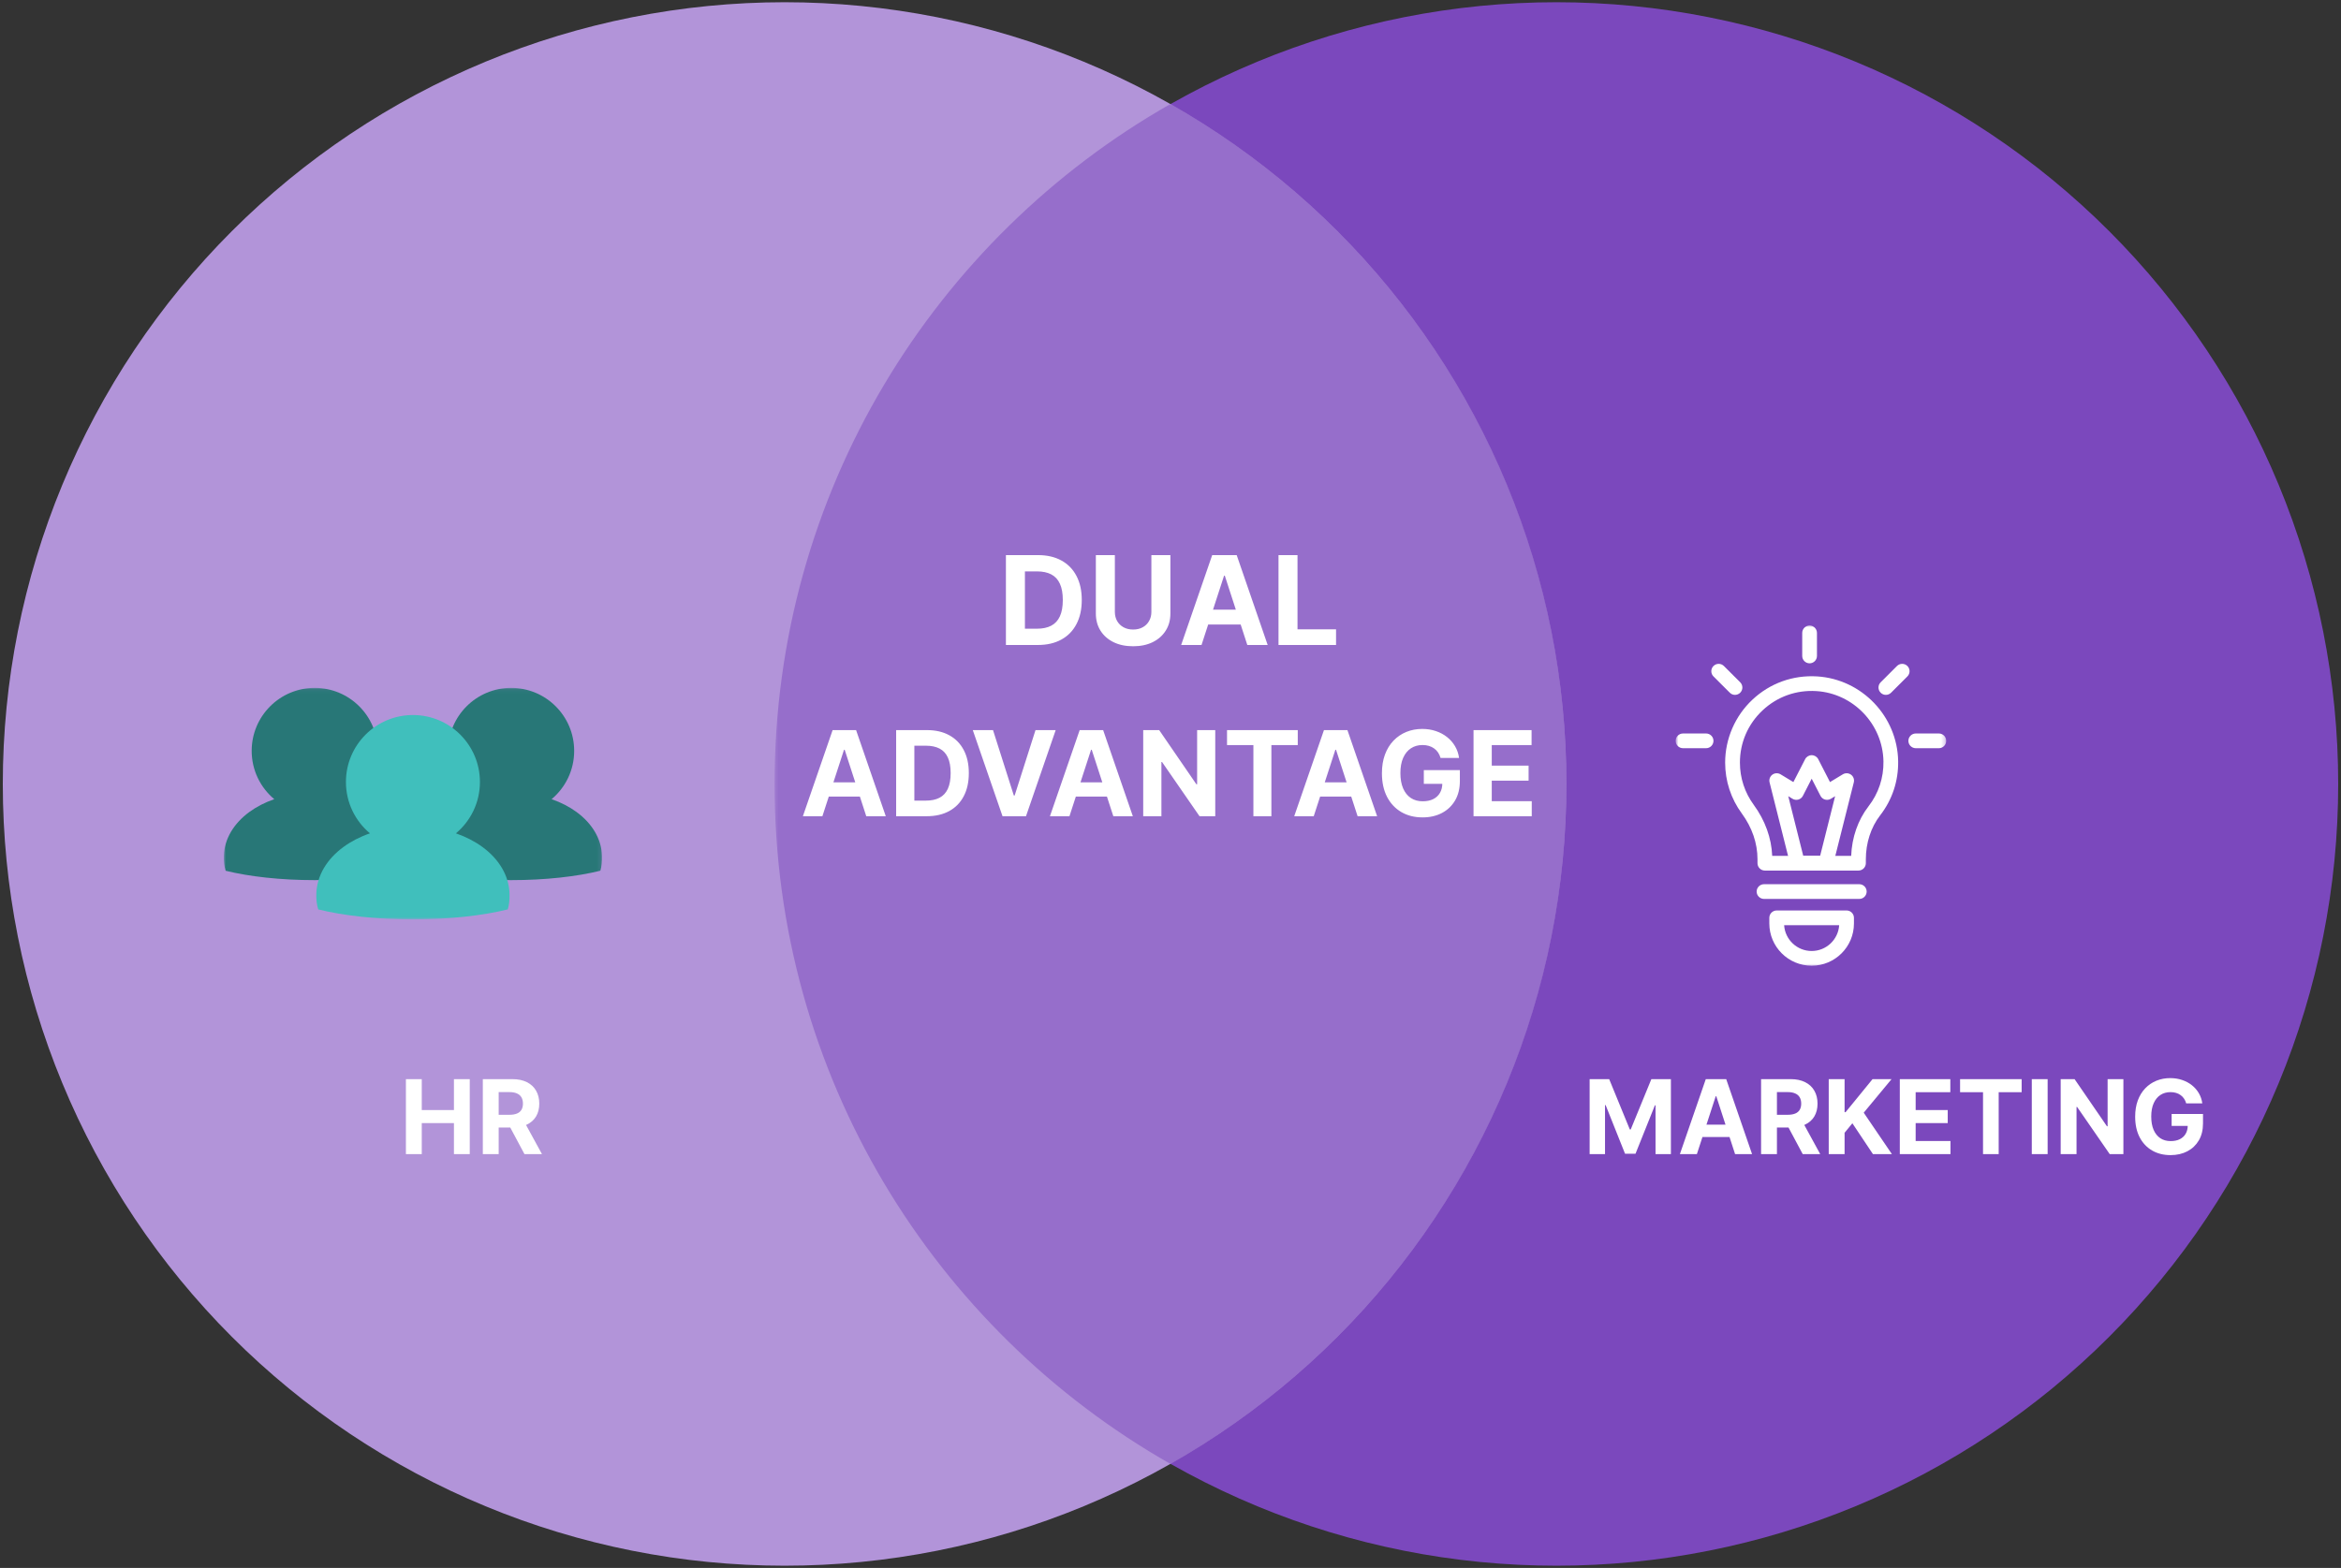
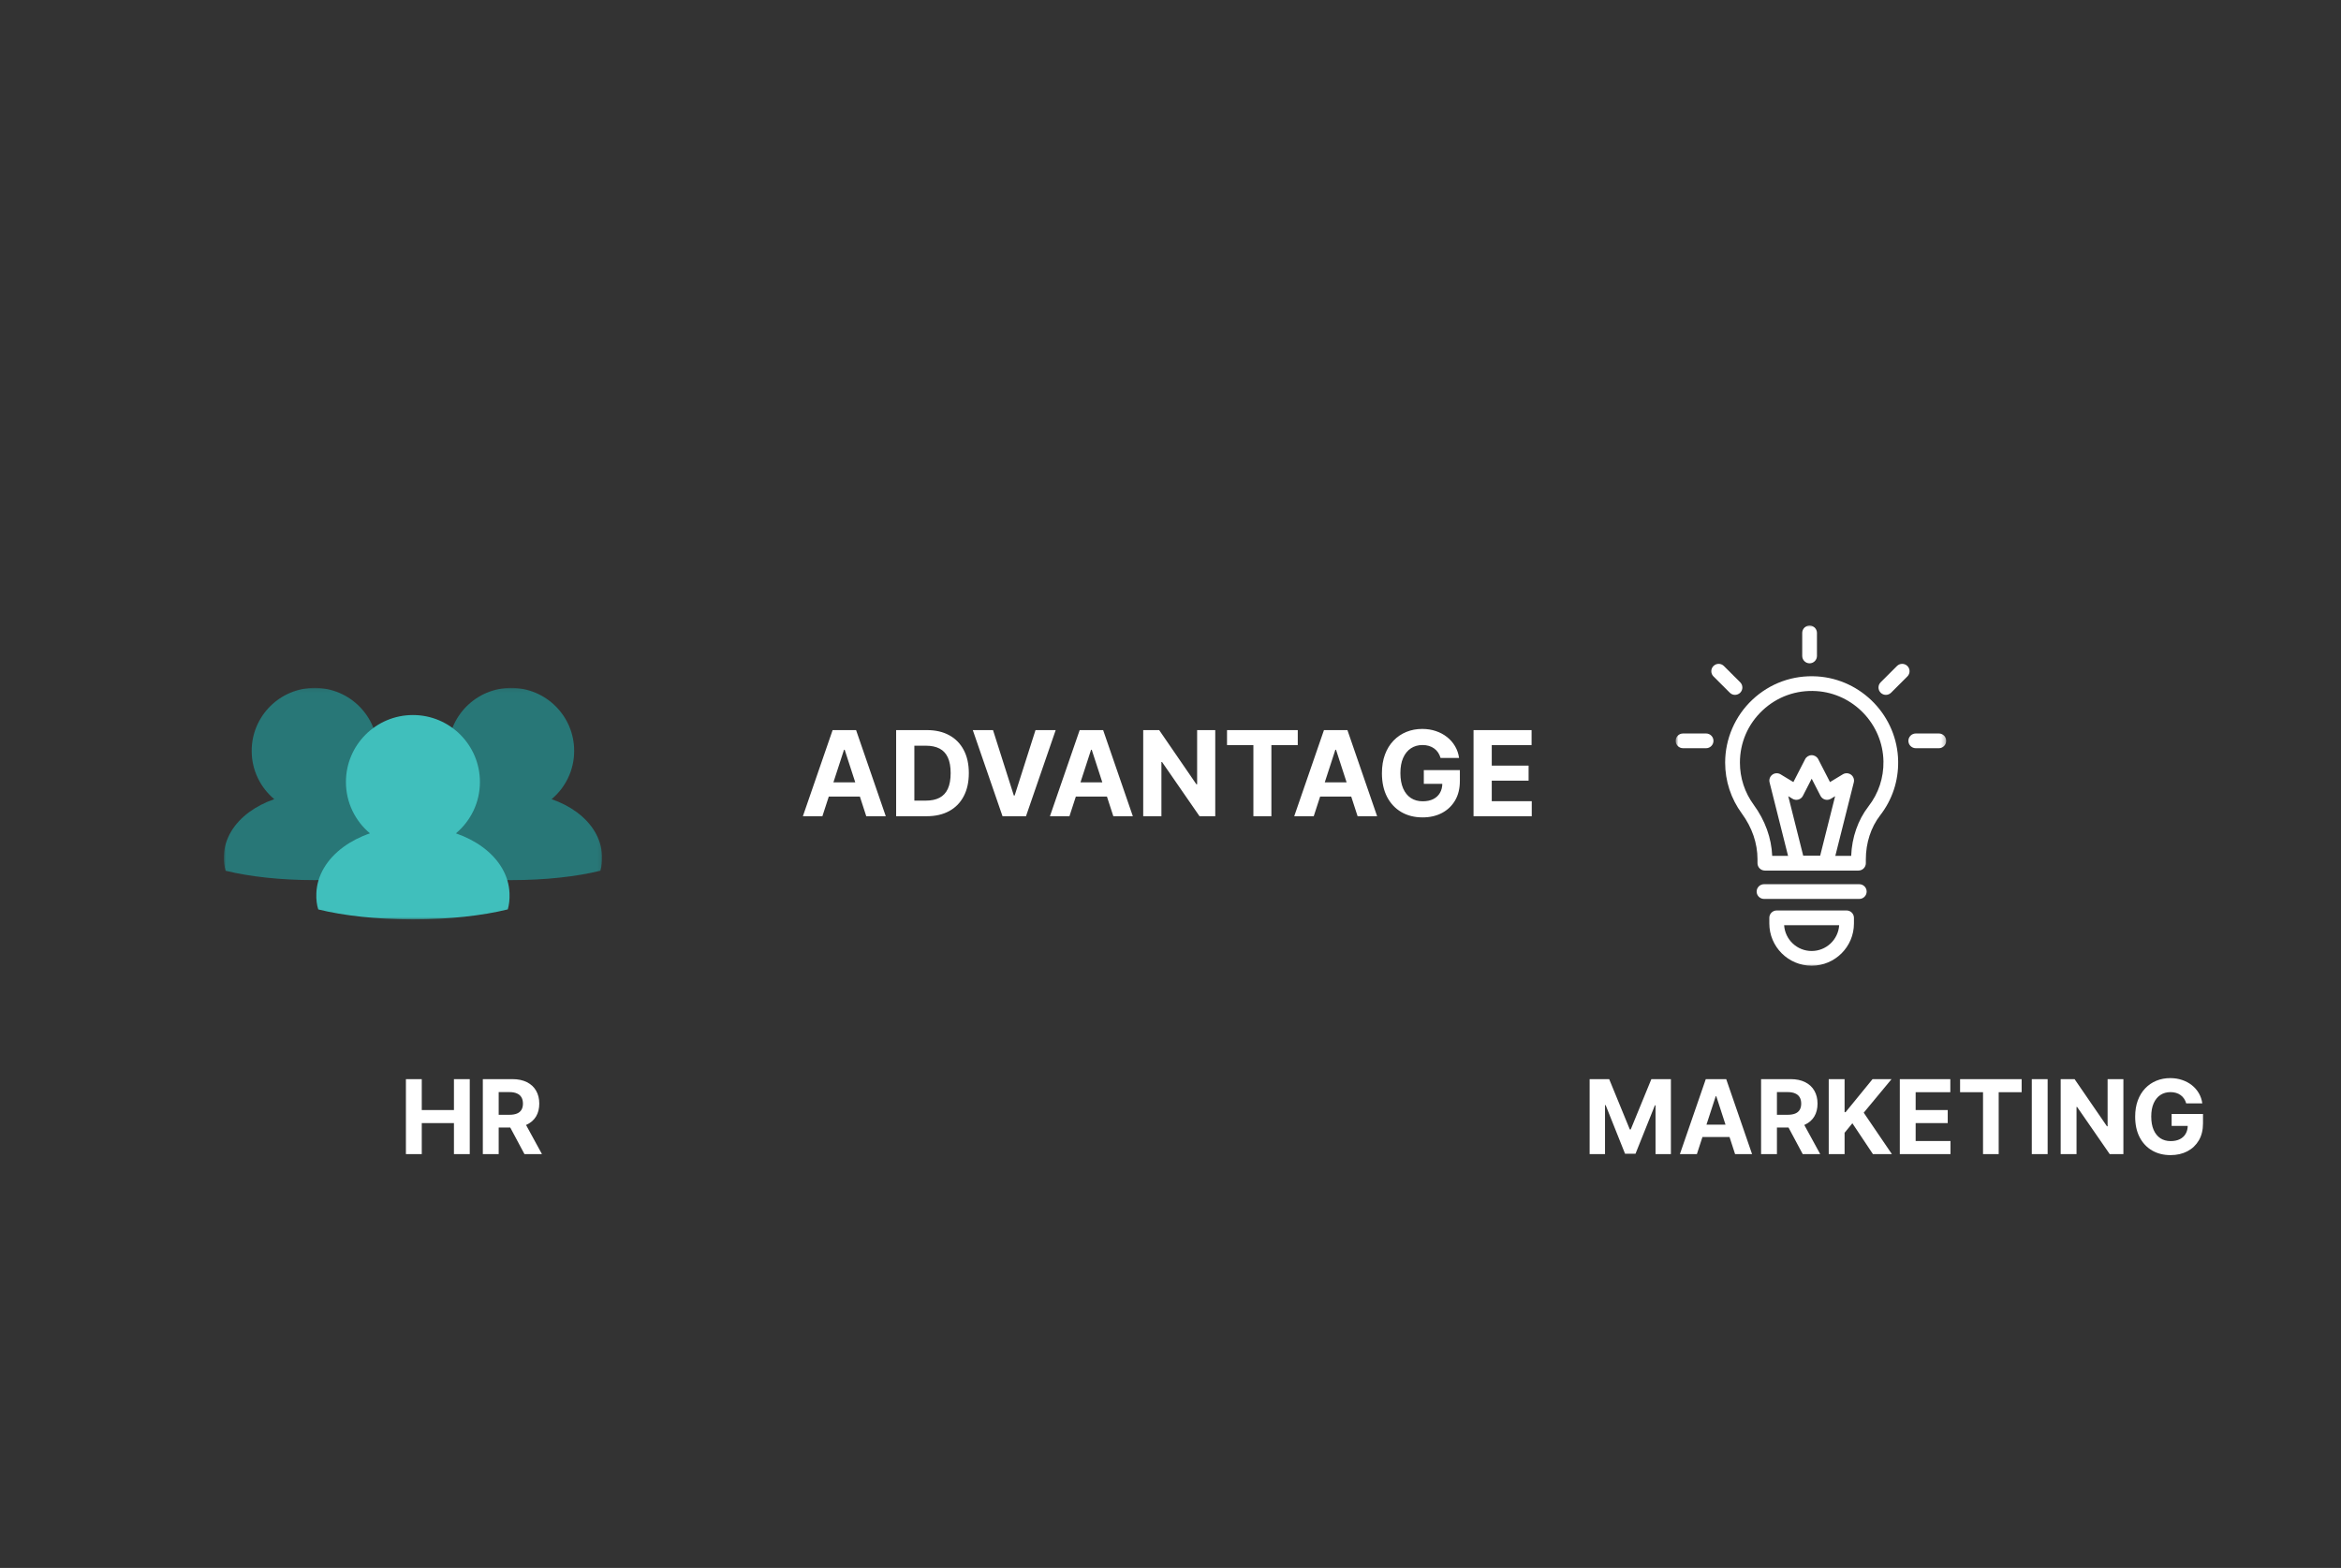
<svg xmlns="http://www.w3.org/2000/svg" width="606" height="406" viewBox="0 0 606 406" fill="none">
  <rect x="0" y="0" width="606" height="406" fill="#333333" stroke="none" />
  <mask id="mask0_3_8" style="mask-type:luminance" maskUnits="userSpaceOnUse" x="0" y="0" width="606" height="406">
-     <path d="M0 0H606V406H0V0Z" fill="white" />
-   </mask>
+     </mask>
  <g mask="url(#mask0_3_8)">
    <path d="M605.275 203.002C605.275 206.315 605.194 209.625 605.031 212.934C604.869 216.243 604.625 219.546 604.301 222.843C603.976 226.14 603.57 229.427 603.084 232.704C602.598 235.981 602.033 239.244 601.386 242.493C600.74 245.742 600.015 248.973 599.21 252.187C598.405 255.401 597.522 258.592 596.56 261.763C595.599 264.933 594.56 268.077 593.444 271.197C592.329 274.316 591.137 277.406 589.869 280.466C588.602 283.527 587.26 286.555 585.844 289.55C584.428 292.544 582.939 295.503 581.378 298.424C579.816 301.346 578.184 304.227 576.482 307.069C574.779 309.91 573.007 312.708 571.167 315.463C569.327 318.217 567.421 320.925 565.448 323.586C563.474 326.247 561.437 328.858 559.336 331.419C557.235 333.98 555.072 336.487 552.848 338.942C550.624 341.397 548.34 343.795 545.998 346.138C543.656 348.48 541.258 350.764 538.804 352.989C536.35 355.213 533.843 357.377 531.282 359.478C528.722 361.58 526.112 363.617 523.451 365.591C520.791 367.564 518.084 369.471 515.33 371.312C512.576 373.152 509.778 374.924 506.938 376.627C504.097 378.33 501.216 379.963 498.295 381.525C495.374 383.086 492.416 384.575 489.422 385.992C486.428 387.408 483.401 388.75 480.341 390.018C477.28 391.286 474.191 392.478 471.073 393.594C467.954 394.71 464.81 395.749 461.641 396.71C458.471 397.672 455.28 398.555 452.067 399.36C448.854 400.165 445.623 400.891 442.375 401.537C439.126 402.183 435.864 402.75 432.588 403.236C429.311 403.722 426.025 404.127 422.729 404.452C419.433 404.777 416.131 405.02 412.822 405.183C409.514 405.345 406.204 405.427 402.892 405.427C399.58 405.427 396.27 405.345 392.962 405.183C389.653 405.02 386.351 404.777 383.055 404.452C379.759 404.127 376.472 403.722 373.196 403.236C369.92 402.75 366.657 402.183 363.409 401.537C360.16 400.891 356.93 400.165 353.717 399.36C350.504 398.555 347.313 397.672 344.143 396.71C340.974 395.749 337.83 394.71 334.711 393.594C331.593 392.478 328.503 391.286 325.443 390.018C322.383 388.75 319.356 387.408 316.362 385.992C313.368 384.575 310.41 383.086 307.489 381.525C304.568 379.963 301.687 378.33 298.846 376.627C296.005 374.924 293.208 373.152 290.454 371.312C287.7 369.471 284.993 367.564 282.332 365.591C279.672 363.617 277.062 361.58 274.501 359.478C271.941 357.377 269.434 355.213 266.98 352.989C264.526 350.764 262.128 348.48 259.785 346.138C257.443 343.795 255.16 341.397 252.936 338.942C250.712 336.487 248.549 333.98 246.448 331.419C244.346 328.858 242.309 326.247 240.336 323.586C238.363 320.925 236.457 318.217 234.617 315.463C232.776 312.708 231.005 309.91 229.302 307.069C227.599 304.227 225.967 301.346 224.406 298.424C222.845 295.503 221.356 292.544 219.94 289.55C218.524 286.555 217.182 283.527 215.914 280.466C214.647 277.406 213.455 274.316 212.339 271.197C211.223 268.077 210.185 264.933 209.223 261.763C208.262 258.592 207.379 255.401 206.574 252.187C205.769 248.973 205.044 245.742 204.398 242.493C203.751 239.244 203.185 235.981 202.699 232.704C202.213 229.427 201.808 226.14 201.483 222.843C201.159 219.546 200.915 216.243 200.753 212.934C200.59 209.625 200.509 206.315 200.509 203.002C200.509 199.689 200.59 196.378 200.753 193.069C200.915 189.76 201.159 186.458 201.483 183.161C201.808 179.864 202.213 176.577 202.699 173.3C203.185 170.023 203.751 166.76 204.398 163.511C205.044 160.261 205.769 157.03 206.574 153.817C207.379 150.603 208.262 147.411 209.223 144.241C210.185 141.071 211.223 137.926 212.339 134.807C213.455 131.688 214.647 128.598 215.914 125.537C217.182 122.476 218.524 119.449 219.94 116.454C221.356 113.459 222.845 110.501 224.406 107.579C225.967 104.658 227.599 101.776 229.302 98.935C231.005 96.093 232.776 93.295 234.617 90.54C236.457 87.786 238.363 85.078 240.336 82.417C242.309 79.757 244.346 77.146 246.448 74.585C248.549 72.024 250.712 69.516 252.936 67.061C255.16 64.607 257.443 62.208 259.785 59.866C262.128 57.523 264.526 55.24 266.98 53.015C269.434 50.79 271.941 48.627 274.501 46.525C277.062 44.424 279.672 42.386 282.332 40.413C284.993 38.439 287.7 36.532 290.454 34.692C293.208 32.851 296.005 31.079 298.846 29.376C301.687 27.673 304.568 26.041 307.489 24.479C310.41 22.917 313.368 21.428 316.362 20.012C319.356 18.595 322.383 17.253 325.443 15.986C328.503 14.718 331.593 13.526 334.711 12.41C337.83 11.294 340.974 10.255 344.143 9.293C347.313 8.332 350.504 7.448 353.717 6.643C356.93 5.838 360.16 5.113 363.409 4.466C366.657 3.82 369.92 3.254 373.196 2.768C376.472 2.282 379.759 1.876 383.055 1.552C386.351 1.227 389.653 0.983 392.961 0.821C396.27 0.658 399.58 0.577 402.892 0.577C406.204 0.577 409.514 0.658 412.822 0.821C416.131 0.983 419.433 1.227 422.729 1.552C426.025 1.876 429.311 2.282 432.588 2.768C435.864 3.254 439.126 3.82 442.375 4.466C445.623 5.113 448.854 5.838 452.067 6.643C455.28 7.448 458.471 8.332 461.641 9.293C464.81 10.255 467.954 11.294 471.073 12.41C474.191 13.526 477.28 14.718 480.341 15.986C483.401 17.253 486.428 18.595 489.422 20.012C492.416 21.428 495.374 22.917 498.295 24.479C501.216 26.041 504.097 27.673 506.938 29.376C509.779 31.079 512.576 32.851 515.33 34.692C518.084 36.532 520.791 38.439 523.451 40.413C526.112 42.386 528.722 44.424 531.282 46.525C533.843 48.627 536.35 50.79 538.804 53.015C541.258 55.24 543.656 57.523 545.998 59.866C548.34 62.208 550.624 64.607 552.848 67.061C555.072 69.516 557.235 72.024 559.336 74.585C561.437 77.146 563.474 79.757 565.447 82.417C567.421 85.078 569.327 87.786 571.167 90.54C573.007 93.295 574.779 96.093 576.482 98.935C578.184 101.776 579.816 104.658 581.378 107.579C582.939 110.501 584.428 113.459 585.844 116.454C587.26 119.449 588.602 122.476 589.869 125.537C591.137 128.598 592.329 131.688 593.444 134.807C594.56 137.926 595.599 141.071 596.56 144.241C597.522 147.411 598.405 150.603 599.21 153.817C600.015 157.03 600.74 160.261 601.386 163.511C602.033 166.76 602.598 170.023 603.084 173.3C603.57 176.577 603.976 179.864 604.301 183.161C604.625 186.458 604.869 189.76 605.031 193.069C605.194 196.378 605.275 199.689 605.275 203.002Z" fill="#7B48BD" />
    <path d="M405.491 203.002C405.491 206.315 405.41 209.625 405.247 212.934C405.085 216.243 404.841 219.546 404.517 222.843C404.192 226.14 403.787 229.427 403.301 232.704C402.815 235.981 402.249 239.244 401.602 242.493C400.956 245.742 400.231 248.973 399.426 252.187C398.621 255.401 397.738 258.592 396.777 261.763C395.815 264.933 394.776 268.077 393.661 271.197C392.545 274.316 391.353 277.406 390.086 280.466C388.818 283.527 387.476 286.555 386.06 289.55C384.644 292.544 383.155 295.503 381.594 298.424C380.033 301.346 378.401 304.227 376.698 307.069C374.995 309.91 373.224 312.708 371.383 315.463C369.543 318.217 367.637 320.925 365.664 323.586C363.691 326.247 361.654 328.858 359.552 331.419C357.451 333.98 355.288 336.487 353.064 338.942C350.84 341.397 348.557 343.795 346.215 346.138C343.872 348.48 341.474 350.764 339.02 352.989C336.566 355.213 334.059 357.377 331.499 359.478C328.938 361.58 326.328 363.617 323.668 365.591C321.007 367.564 318.3 369.471 315.546 371.312C312.792 373.152 309.995 374.924 307.154 376.627C304.313 378.33 301.432 379.963 298.511 381.525C295.59 383.086 292.632 384.575 289.638 385.992C286.644 387.408 283.617 388.75 280.557 390.018C277.497 391.286 274.407 392.478 271.289 393.594C268.17 394.71 265.026 395.749 261.857 396.71C258.687 397.672 255.496 398.555 252.283 399.36C249.07 400.165 245.84 400.891 242.591 401.537C239.343 402.183 236.08 402.75 232.804 403.236C229.528 403.722 226.241 404.127 222.945 404.452C219.649 404.777 216.347 405.02 213.039 405.183C209.73 405.345 206.42 405.427 203.108 405.427C199.796 405.427 196.486 405.345 193.178 405.183C189.87 405.02 186.567 404.777 183.271 404.452C179.975 404.127 176.689 403.722 173.412 403.236C170.136 402.75 166.874 402.183 163.625 401.537C160.377 400.891 157.146 400.165 153.933 399.36C150.72 398.555 147.529 397.672 144.359 396.71C141.19 395.749 138.046 394.71 134.927 393.594C131.809 392.478 128.72 391.286 125.659 390.018C122.599 388.75 119.572 387.408 116.578 385.992C113.584 384.575 110.626 383.086 107.705 381.525C104.784 379.963 101.903 378.33 99.062 376.627C96.222 374.924 93.424 373.152 90.67 371.312C87.916 369.471 85.209 367.564 82.549 365.591C79.888 363.617 77.278 361.58 74.718 359.478C72.157 357.377 69.65 355.213 67.196 352.989C64.742 350.764 62.344 348.48 60.002 346.138C57.66 343.795 55.377 341.397 53.152 338.942C50.928 336.487 48.765 333.98 46.664 331.419C44.563 328.858 42.526 326.247 40.553 323.586C38.58 320.925 36.673 318.217 34.833 315.463C32.993 312.708 31.221 309.91 29.518 307.069C27.816 304.227 26.184 301.346 24.622 298.424C23.061 295.503 21.572 292.544 20.156 289.55C18.74 286.555 17.398 283.527 16.131 280.466C14.863 277.406 13.671 274.316 12.556 271.197C11.44 268.077 10.401 264.933 9.44 261.763C8.478 258.592 7.595 255.401 6.79 252.187C5.985 248.973 5.26 245.742 4.614 242.493C3.968 239.244 3.402 235.981 2.916 232.704C2.43 229.427 2.024 226.14 1.7 222.843C1.375 219.546 1.131 216.243 0.969 212.934C0.806 209.625 0.725 206.315 0.725 203.002C0.725 199.689 0.806 196.378 0.969 193.069C1.131 189.76 1.375 186.458 1.7 183.161C2.024 179.864 2.43 176.577 2.916 173.3C3.402 170.023 3.968 166.76 4.614 163.511C5.26 160.261 5.985 157.03 6.79 153.817C7.595 150.603 8.478 147.411 9.44 144.241C10.401 141.071 11.44 137.926 12.556 134.807C13.671 131.688 14.863 128.598 16.131 125.537C17.398 122.476 18.74 119.449 20.156 116.454C21.572 113.459 23.061 110.501 24.622 107.579C26.184 104.658 27.816 101.776 29.518 98.935C31.221 96.093 32.993 93.295 34.833 90.54C36.673 87.786 38.58 85.078 40.553 82.417C42.526 79.757 44.563 77.146 46.664 74.585C48.765 72.024 50.928 69.516 53.152 67.061C55.377 64.607 57.66 62.208 60.002 59.866C62.344 57.523 64.742 55.24 67.196 53.015C69.65 50.79 72.157 48.627 74.718 46.525C77.278 44.424 79.888 42.386 82.549 40.413C85.209 38.439 87.916 36.532 90.67 34.692C93.424 32.851 96.222 31.079 99.062 29.376C101.903 27.673 104.784 26.041 107.705 24.479C110.626 22.917 113.584 21.428 116.578 20.012C119.572 18.595 122.599 17.253 125.66 15.986C128.72 14.718 131.809 13.526 134.927 12.41C138.046 11.294 141.19 10.255 144.359 9.293C147.529 8.332 150.72 7.448 153.933 6.643C157.146 5.838 160.377 5.113 163.625 4.466C166.874 3.82 170.136 3.254 173.412 2.768C176.689 2.282 179.975 1.876 183.271 1.552C186.567 1.227 189.87 0.983 193.178 0.821C196.486 0.658 199.796 0.577 203.108 0.577C206.42 0.577 209.73 0.658 213.039 0.821C216.347 0.983 219.649 1.227 222.945 1.552C226.241 1.876 229.528 2.282 232.804 2.768C236.08 3.254 239.343 3.82 242.591 4.466C245.84 5.113 249.07 5.838 252.283 6.643C255.496 7.448 258.687 8.332 261.857 9.293C265.026 10.255 268.17 11.294 271.289 12.41C274.407 13.526 277.497 14.718 280.557 15.986C283.617 17.253 286.644 18.595 289.638 20.012C292.632 21.428 295.59 22.917 298.511 24.479C301.432 26.041 304.313 27.673 307.154 29.376C309.995 31.079 312.792 32.851 315.546 34.692C318.3 36.532 321.007 38.439 323.668 40.413C326.328 42.386 328.938 44.424 331.499 46.525C334.059 48.627 336.566 50.79 339.02 53.015C341.474 55.24 343.872 57.523 346.215 59.866C348.557 62.208 350.84 64.607 353.064 67.061C355.288 69.516 357.451 72.024 359.552 74.585C361.654 77.146 363.691 79.757 365.664 82.417C367.637 85.078 369.543 87.786 371.384 90.54C373.224 93.295 374.995 96.093 376.698 98.935C378.401 101.776 380.033 104.658 381.594 107.579C383.155 110.501 384.644 113.459 386.06 116.454C387.476 119.449 388.818 122.476 390.086 125.537C391.353 128.598 392.545 131.688 393.661 134.807C394.777 137.926 395.815 141.071 396.777 144.241C397.738 147.411 398.621 150.603 399.426 153.817C400.231 157.03 400.956 160.261 401.602 163.511C402.249 166.76 402.815 170.023 403.301 173.3C403.787 176.577 404.192 179.864 404.517 183.161C404.841 186.458 405.085 189.76 405.247 193.069C405.41 196.378 405.491 199.689 405.491 203.002Z" fill="#B294D9" />
    <g opacity="0.498">
      <mask id="mask1_3_8" style="mask-type:luminance" maskUnits="userSpaceOnUse" x="200" y="26" width="207" height="354">
        <path d="M200.369 26.378H406.769V379.978H200.369V26.378Z" fill="white" />
      </mask>
      <g mask="url(#mask1_3_8)">
        <path d="M405.491 203.002C405.491 127.543 364.206 61.736 303 26.921C241.794 61.733 200.509 127.543 200.509 203.002C200.509 278.459 241.794 344.266 303 379.08C364.206 344.267 405.491 278.461 405.491 203.002Z" fill="#7B48BD" />
      </g>
    </g>
  </g>
  <mask id="mask2_3_8" style="mask-type:luminance" maskUnits="userSpaceOnUse" x="433" y="161" width="71" height="90">
    <path d="M433.761 161.525H503.761V250.525H433.761V161.525Z" fill="white" />
  </mask>
  <g mask="url(#mask2_3_8)">
    <path d="M468.437 171.761C467.388 171.761 466.529 170.904 466.529 169.856V163.885C466.529 162.838 467.388 161.98 468.437 161.98C469.486 161.98 470.344 162.838 470.344 163.885V169.856C470.344 170.904 469.486 171.761 468.437 171.761Z" fill="white" />
    <path d="M501.901 193.741H495.922C494.873 193.741 494.014 192.883 494.014 191.836C494.014 190.788 494.873 189.931 495.922 189.931H501.901C502.95 189.931 503.809 190.788 503.809 191.836C503.809 192.883 502.95 193.741 501.901 193.741Z" fill="white" />
-     <path d="M441.648 193.741H435.668C434.619 193.741 433.761 192.883 433.761 191.836C433.761 190.788 434.619 189.931 435.668 189.931H441.648C442.697 189.931 443.555 190.788 443.555 191.836C443.555 192.883 442.697 193.741 441.648 193.741Z" fill="white" />
+     <path d="M441.648 193.741H435.668C434.619 193.741 433.761 192.883 433.761 191.836C433.761 190.788 434.619 189.931 435.668 189.931H441.648C442.697 189.931 443.555 190.788 443.555 191.836C443.555 192.883 442.697 193.741 441.648 193.741" fill="white" />
    <path d="M449.125 179.932C448.638 179.932 448.152 179.741 447.78 179.37L443.555 175.151C442.811 174.408 442.811 173.199 443.555 172.456C444.299 171.713 445.51 171.713 446.254 172.456L450.479 176.675C451.223 177.418 451.223 178.627 450.479 179.37C450.097 179.741 449.611 179.932 449.125 179.932Z" fill="white" />
    <path d="M488.178 179.932C487.691 179.932 487.205 179.741 486.833 179.37C486.089 178.627 486.089 177.418 486.833 176.675L491.058 172.456C491.802 171.713 493.013 171.713 493.757 172.456C494.501 173.199 494.501 174.408 493.757 175.151L489.532 179.37C489.16 179.741 488.674 179.932 488.178 179.932Z" fill="white" />
    <path d="M481.082 225.424H456.859C455.81 225.424 454.952 224.567 454.952 223.52V222.482C454.952 218.358 453.55 214.273 450.899 210.654C448.076 206.806 446.578 202.245 446.578 197.464C446.578 191.322 449.153 185.379 453.645 181.17C458.194 176.903 464.155 174.761 470.401 175.151C481.969 175.875 491.172 185.512 491.363 197.093C491.449 202.226 489.837 207.083 486.7 211.13C484.315 214.216 482.999 218.263 482.999 222.529V223.529C482.99 224.577 482.141 225.424 481.082 225.424ZM458.757 221.615H479.204C479.385 216.844 480.958 212.32 483.686 208.797C486.29 205.435 487.625 201.407 487.558 197.15C487.396 187.541 479.766 179.541 470.172 178.951C464.984 178.627 460.044 180.398 456.268 183.941C452.491 187.484 450.403 192.293 450.403 197.464C450.403 201.435 451.642 205.216 453.979 208.406C456.926 212.435 458.566 216.987 458.757 221.615Z" fill="white" />
    <path d="M481.311 232.767H456.64C455.591 232.767 454.732 231.91 454.732 230.862C454.732 229.815 455.591 228.958 456.64 228.958H481.302C482.351 228.958 483.209 229.815 483.209 230.862C483.209 231.91 482.36 232.767 481.311 232.767Z" fill="white" />
    <path d="M468.971 250.061C462.934 250.061 458.013 245.157 458.013 239.119V237.662C458.013 236.614 458.871 235.757 459.92 235.757H478.012C479.061 235.757 479.919 236.614 479.919 237.662V239.119C479.928 245.157 475.017 250.061 468.971 250.061ZM461.847 239.566C462.076 243.29 465.185 246.252 468.971 246.252C472.757 246.252 475.866 243.29 476.095 239.566H461.847Z" fill="white" />
    <path d="M472.642 225.424H465.309C464.431 225.424 463.668 224.834 463.459 223.986L458.08 202.597C457.889 201.845 458.175 201.054 458.795 200.597C459.415 200.14 460.254 200.102 460.922 200.502L464.241 202.511L467.283 196.588C467.607 195.95 468.265 195.55 468.98 195.55C469.696 195.55 470.354 195.95 470.678 196.588L473.72 202.511L477.039 200.502C477.697 200.102 478.536 200.14 479.166 200.597C479.786 201.054 480.072 201.845 479.881 202.597L474.502 223.986C474.283 224.834 473.52 225.424 472.642 225.424ZM466.796 221.615H471.164L475.046 206.168L473.949 206.835C473.491 207.111 472.948 207.187 472.442 207.045C471.937 206.902 471.508 206.549 471.26 206.083L468.98 201.635L466.701 206.083C466.463 206.549 466.033 206.902 465.518 207.045C465.013 207.187 464.46 207.111 464.012 206.835L462.915 206.168L466.796 221.615Z" fill="white" />
  </g>
-   <path d="M268.645 167.013H260.395V143.74H268.713C271.054 143.74 273.069 144.206 274.759 145.138C276.448 146.062 277.747 147.391 278.656 149.126C279.573 150.861 280.031 152.937 280.031 155.354C280.031 157.778 279.573 159.861 278.656 161.604C277.747 163.346 276.44 164.683 274.736 165.615C273.039 166.547 271.009 167.013 268.645 167.013ZM265.315 162.797H268.44C269.895 162.797 271.119 162.539 272.111 162.024C273.111 161.501 273.861 160.694 274.361 159.604C274.869 158.505 275.122 157.088 275.122 155.354C275.122 153.634 274.869 152.229 274.361 151.138C273.861 150.047 273.115 149.244 272.122 148.729C271.13 148.213 269.906 147.956 268.452 147.956H265.315V162.797ZM298.051 143.74H302.972V158.854C302.972 160.551 302.566 162.035 301.756 163.308C300.953 164.581 299.828 165.573 298.381 166.285C296.934 166.99 295.248 167.342 293.324 167.342C291.392 167.342 289.703 166.99 288.256 166.285C286.809 165.573 285.684 164.581 284.881 163.308C284.078 162.035 283.676 160.551 283.676 158.854V143.74H288.597V158.433C288.597 159.319 288.79 160.107 289.176 160.797C289.57 161.486 290.123 162.028 290.835 162.422C291.548 162.816 292.377 163.013 293.324 163.013C294.279 163.013 295.108 162.816 295.813 162.422C296.525 162.028 297.074 161.486 297.46 160.797C297.854 160.107 298.051 159.319 298.051 158.433V143.74ZM311.031 167.013H305.759L313.793 143.74H320.134L328.156 167.013H322.884L317.054 149.058H316.872L311.031 167.013ZM310.702 157.865H323.156V161.706H310.702V157.865ZM330.958 167.013V143.74H335.878V162.956H345.855V167.013H330.958Z" fill="white" />
  <path d="M212.888 211.353H207.836L215.534 189.054H221.609L229.296 211.353H224.244L218.659 194.15H218.484L212.888 211.353ZM212.572 202.588H224.505V206.268H212.572V202.588ZM239.884 211.353H231.98V189.054H239.95C242.193 189.054 244.123 189.501 245.742 190.394C247.361 191.279 248.605 192.553 249.477 194.215C250.355 195.877 250.794 197.866 250.794 200.182C250.794 202.505 250.355 204.501 249.477 206.17C248.605 207.84 247.353 209.121 245.72 210.013C244.094 210.906 242.149 211.353 239.884 211.353ZM236.694 207.313H239.688C241.082 207.313 242.254 207.067 243.205 206.573C244.163 206.072 244.882 205.299 245.361 204.254C245.847 203.201 246.09 201.844 246.09 200.182C246.09 198.534 245.847 197.188 245.361 196.142C244.882 195.097 244.167 194.328 243.216 193.834C242.265 193.341 241.093 193.094 239.699 193.094H236.694V207.313ZM257.057 189.054L262.447 205.996H262.653L268.054 189.054H273.28L265.593 211.353H259.518L251.82 189.054H257.057ZM276.843 211.353H271.791L279.489 189.054H285.564L293.251 211.353H288.199L282.613 194.15H282.439L276.843 211.353ZM276.527 202.588H288.46V206.268H276.527V202.588ZM314.585 189.054V211.353H310.513L300.812 197.318H300.649V211.353H295.935V189.054H300.072L309.697 203.078H309.893V189.054H314.585ZM317.631 192.941V189.054H335.945V192.941H329.118V211.353H324.458V192.941H317.631ZM340.079 211.353H335.027L342.725 189.054H348.8L356.487 211.353H351.435L345.85 194.15H345.676L340.079 211.353ZM339.763 202.588H351.696V206.268H339.763V202.588ZM372.909 196.262C372.756 195.732 372.542 195.264 372.266 194.858C371.99 194.444 371.653 194.096 371.254 193.812C370.862 193.522 370.412 193.301 369.904 193.148C369.403 192.996 368.847 192.92 368.238 192.92C367.098 192.92 366.096 193.203 365.233 193.769C364.376 194.335 363.708 195.159 363.229 196.24C362.75 197.315 362.511 198.628 362.511 200.182C362.511 201.735 362.747 203.056 363.218 204.145C363.69 205.234 364.358 206.065 365.222 206.638C366.086 207.204 367.105 207.487 368.281 207.487C369.348 207.487 370.259 207.299 371.014 206.921C371.776 206.537 372.357 205.996 372.756 205.299C373.163 204.602 373.366 203.778 373.366 202.828L374.324 202.969H368.575V199.42H377.906V202.229C377.906 204.188 377.492 205.872 376.665 207.281C375.837 208.682 374.698 209.763 373.246 210.525C371.794 211.28 370.132 211.658 368.26 211.658C366.169 211.658 364.333 211.197 362.75 210.275C361.168 209.346 359.934 208.028 359.048 206.323C358.17 204.609 357.731 202.577 357.731 200.225C357.731 198.418 357.992 196.807 358.515 195.391C359.045 193.968 359.785 192.764 360.736 191.776C361.687 190.789 362.794 190.038 364.057 189.523C365.32 189.007 366.688 188.75 368.162 188.75C369.424 188.75 370.6 188.935 371.689 189.305C372.778 189.668 373.743 190.183 374.585 190.851C375.435 191.519 376.128 192.314 376.665 193.235C377.202 194.15 377.547 195.159 377.699 196.262H372.909ZM381.447 211.353V189.054H396.472V192.941H386.162V198.255H395.699V202.142H386.162V207.466H396.516V211.353H381.447Z" fill="white" />
  <mask id="mask3_3_8" style="mask-type:luminance" maskUnits="userSpaceOnUse" x="57" y="178" width="99" height="61">
    <path d="M57.878 178.079H155.878V238.079H57.878V178.079Z" fill="white" />
  </mask>
  <g mask="url(#mask3_3_8)">
    <path d="M155.838 221.544C155.676 217.17 153.244 213.197 149.251 210.266C147.406 208.914 145.229 207.784 142.788 206.94C146.36 203.947 148.634 199.456 148.634 194.431C148.634 185.424 141.329 178.12 132.319 178.12C123.308 178.12 116.003 185.424 116.003 194.431C116.003 199.456 118.278 203.947 121.851 206.94C119.408 207.784 117.233 208.914 115.389 210.266C111.396 213.196 108.968 217.17 108.8 221.544C108.741 223.08 108.91 224.373 109.268 225.475C115.371 226.983 123.453 227.901 132.319 227.901C141.207 227.901 149.307 226.978 155.416 225.464C155.743 224.364 155.895 223.073 155.838 221.544Z" fill="#287777" />
    <path d="M104.986 221.544C104.823 217.17 102.393 213.197 98.398 210.266C96.554 208.914 94.377 207.784 91.935 206.94C95.508 203.947 97.781 199.456 97.781 194.431C97.781 185.424 90.477 178.12 81.467 178.12C72.456 178.12 65.151 185.424 65.151 194.431C65.151 199.456 67.426 203.947 70.998 206.94C68.555 207.784 66.381 208.914 64.537 210.266C60.544 213.196 58.115 217.17 57.948 221.544C57.888 223.08 58.058 224.373 58.416 225.475C64.518 226.983 72.601 227.901 81.467 227.901C90.355 227.901 98.455 226.978 104.563 225.464C104.891 224.364 105.043 223.073 104.986 221.544Z" fill="#287777" />
    <path d="M131.895 231.312C131.722 226.661 129.138 222.437 124.892 219.323C122.932 217.885 120.618 216.683 118.021 215.785C121.819 212.605 124.236 207.831 124.236 202.489C124.236 192.914 116.471 185.151 106.893 185.151C97.313 185.151 89.549 192.914 89.549 202.489C89.549 207.831 91.966 212.605 95.764 215.786C93.168 216.683 90.855 217.885 88.897 219.323C84.652 222.437 82.069 226.661 81.891 231.312C81.829 232.944 82.009 234.32 82.389 235.489C88.877 237.093 97.468 238.068 106.893 238.068C116.341 238.068 124.952 237.087 131.445 235.478C131.793 234.307 131.955 232.936 131.895 231.312Z" fill="#40BFBC" />
  </g>
  <path d="M105.076 298.84V279.433H109.18V287.44H117.509V279.433H121.603V298.84H117.509V290.823H109.18V298.84H105.076ZM124.986 298.84V279.433H132.643C134.109 279.433 135.36 279.695 136.396 280.219C137.438 280.737 138.231 281.473 138.775 282.427C139.324 283.375 139.599 284.49 139.599 285.772C139.599 287.061 139.321 288.17 138.765 289.099C138.209 290.021 137.404 290.728 136.349 291.221C135.3 291.714 134.03 291.96 132.539 291.96H127.412V288.663H131.876C132.659 288.663 133.31 288.555 133.828 288.34C134.346 288.126 134.731 287.803 134.984 287.374C135.243 286.944 135.373 286.41 135.373 285.772C135.373 285.128 135.243 284.585 134.984 284.142C134.731 283.7 134.343 283.365 133.818 283.138C133.3 282.904 132.646 282.787 131.857 282.787H129.09V298.84H124.986ZM135.467 290.008L140.291 298.84H135.761L131.042 290.008H135.467Z" fill="white" />
  <path d="M411.5 279.433H416.56L421.905 292.472H422.132L427.477 279.433H432.537V298.84H428.557V286.208H428.396L423.374 298.746H420.663L415.641 286.161H415.48V298.84H411.5V279.433ZM439.263 298.84H434.866L441.566 279.433H446.854L453.544 298.84H449.147L444.286 283.868H444.134L439.263 298.84ZM438.988 291.212H449.375V294.415H438.988V291.212ZM455.88 298.84V279.433H463.537C465.003 279.433 466.254 279.695 467.29 280.219C468.332 280.737 469.125 281.473 469.668 282.427C470.218 283.375 470.493 284.49 470.493 285.772C470.493 287.061 470.215 288.17 469.659 289.099C469.103 290.021 468.297 290.728 467.242 291.221C466.194 291.714 464.924 291.96 463.433 291.96H458.306V288.663H462.77C463.553 288.663 464.204 288.555 464.722 288.34C465.24 288.126 465.625 287.803 465.878 287.374C466.137 286.944 466.266 286.41 466.266 285.772C466.266 285.128 466.137 284.585 465.878 284.142C465.625 283.7 465.237 283.365 464.712 283.138C464.194 282.904 463.54 282.787 462.751 282.787H459.983V298.84H455.88ZM466.361 290.008L471.185 298.84H466.655L461.936 290.008H466.361ZM473.393 298.84V279.433H477.496V287.99H477.752L484.736 279.433H489.654L482.452 288.122L489.739 298.84H484.831L479.514 290.861L477.496 293.325V298.84H473.393ZM491.791 298.84V279.433H504.869V282.816H495.894V287.44H504.196V290.823H495.894V295.457H504.907V298.84H491.791ZM507.392 282.816V279.433H523.331V282.816H517.389V298.84H513.333V282.816H507.392ZM530.059 279.433V298.84H525.956V279.433H530.059ZM549.669 279.433V298.84H546.124L537.681 286.625H537.539V298.84H533.435V279.433H537.036L545.414 291.638H545.584V279.433H549.669ZM565.928 285.706C565.795 285.245 565.609 284.837 565.369 284.484C565.129 284.123 564.835 283.82 564.487 283.574C564.146 283.321 563.755 283.128 563.312 282.996C562.876 282.863 562.393 282.797 561.862 282.797C560.871 282.797 559.999 283.043 559.247 283.536C558.501 284.029 557.92 284.746 557.503 285.687C557.086 286.622 556.878 287.766 556.878 289.117C556.878 290.469 557.083 291.619 557.494 292.567C557.904 293.515 558.486 294.238 559.237 294.737C559.989 295.23 560.877 295.476 561.9 295.476C562.829 295.476 563.622 295.312 564.279 294.983C564.942 294.649 565.448 294.178 565.795 293.571C566.149 292.965 566.326 292.248 566.326 291.42L567.16 291.543H562.156V288.454H570.277V290.899C570.277 292.605 569.917 294.071 569.197 295.296C568.477 296.515 567.485 297.457 566.222 298.12C564.958 298.777 563.511 299.106 561.881 299.106C560.062 299.106 558.464 298.705 557.086 297.902C555.709 297.094 554.635 295.947 553.864 294.462C553.1 292.971 552.718 291.202 552.718 289.155C552.718 287.582 552.945 286.18 553.4 284.948C553.861 283.71 554.506 282.661 555.333 281.802C556.161 280.942 557.124 280.289 558.223 279.84C559.323 279.391 560.514 279.167 561.796 279.167C562.895 279.167 563.919 279.328 564.866 279.651C565.814 279.966 566.654 280.415 567.387 280.996C568.126 281.577 568.73 282.269 569.197 283.072C569.665 283.868 569.965 284.746 570.097 285.706H565.928Z" fill="white" />
</svg>